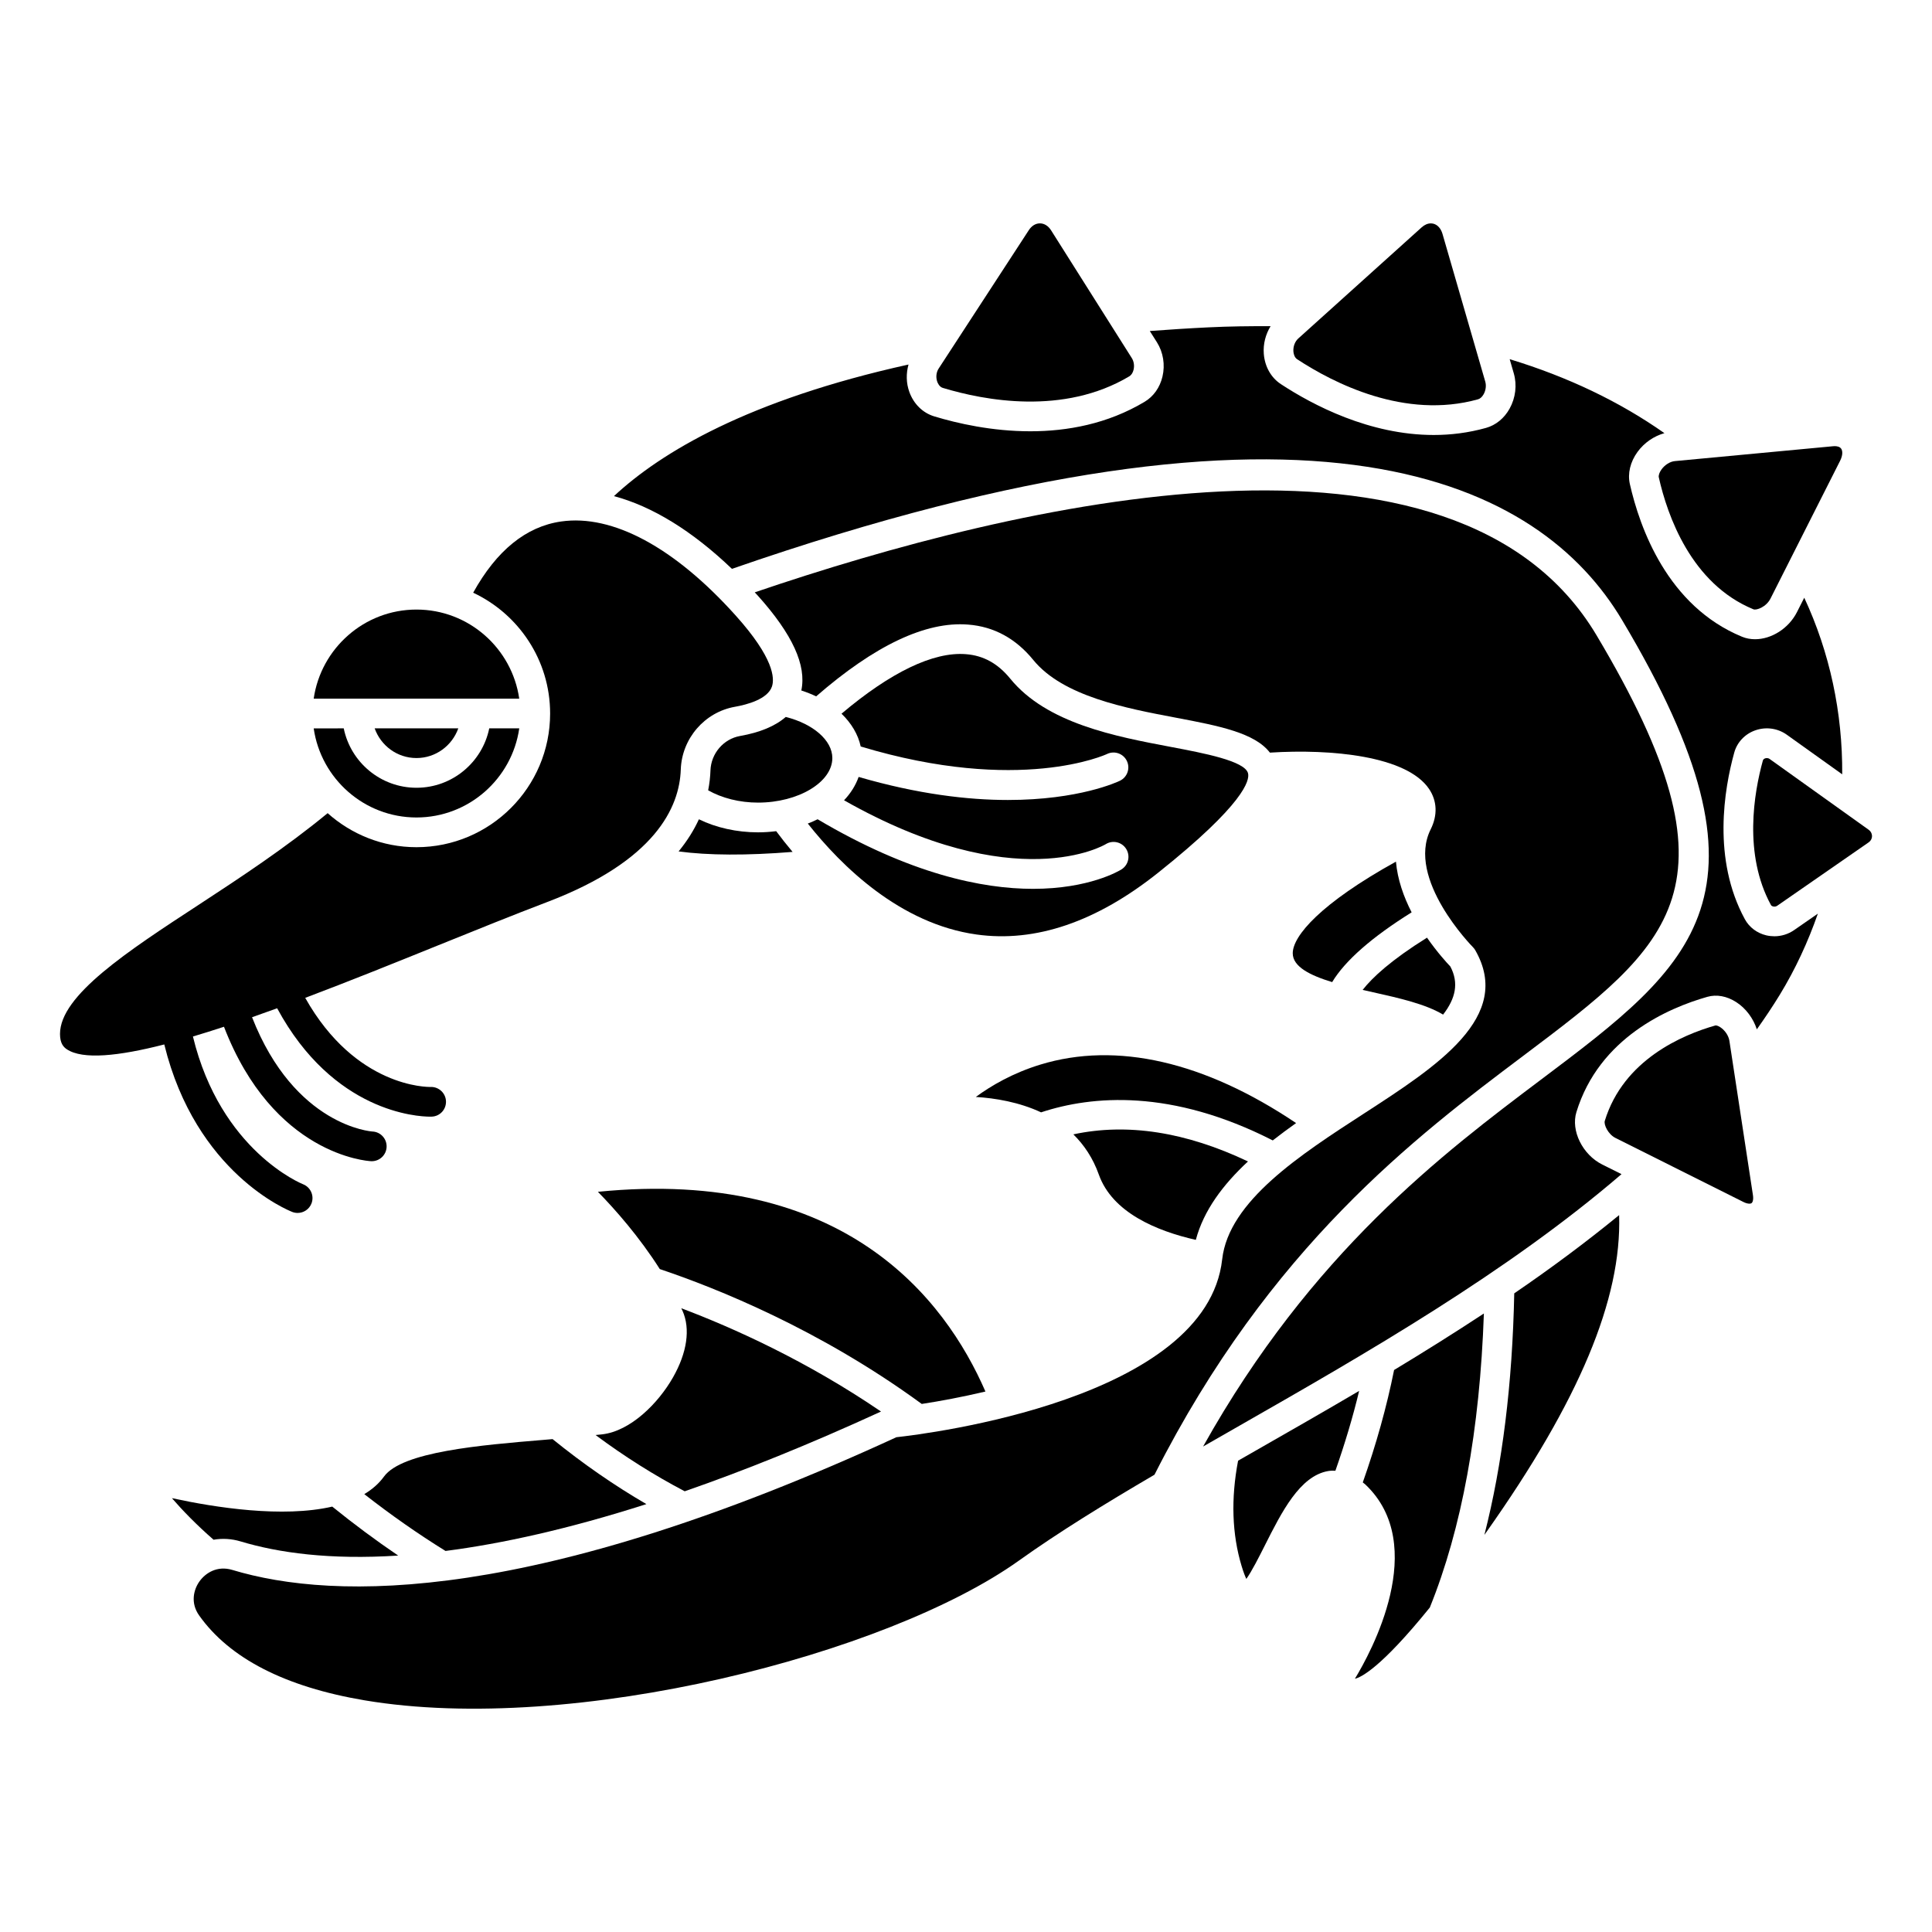
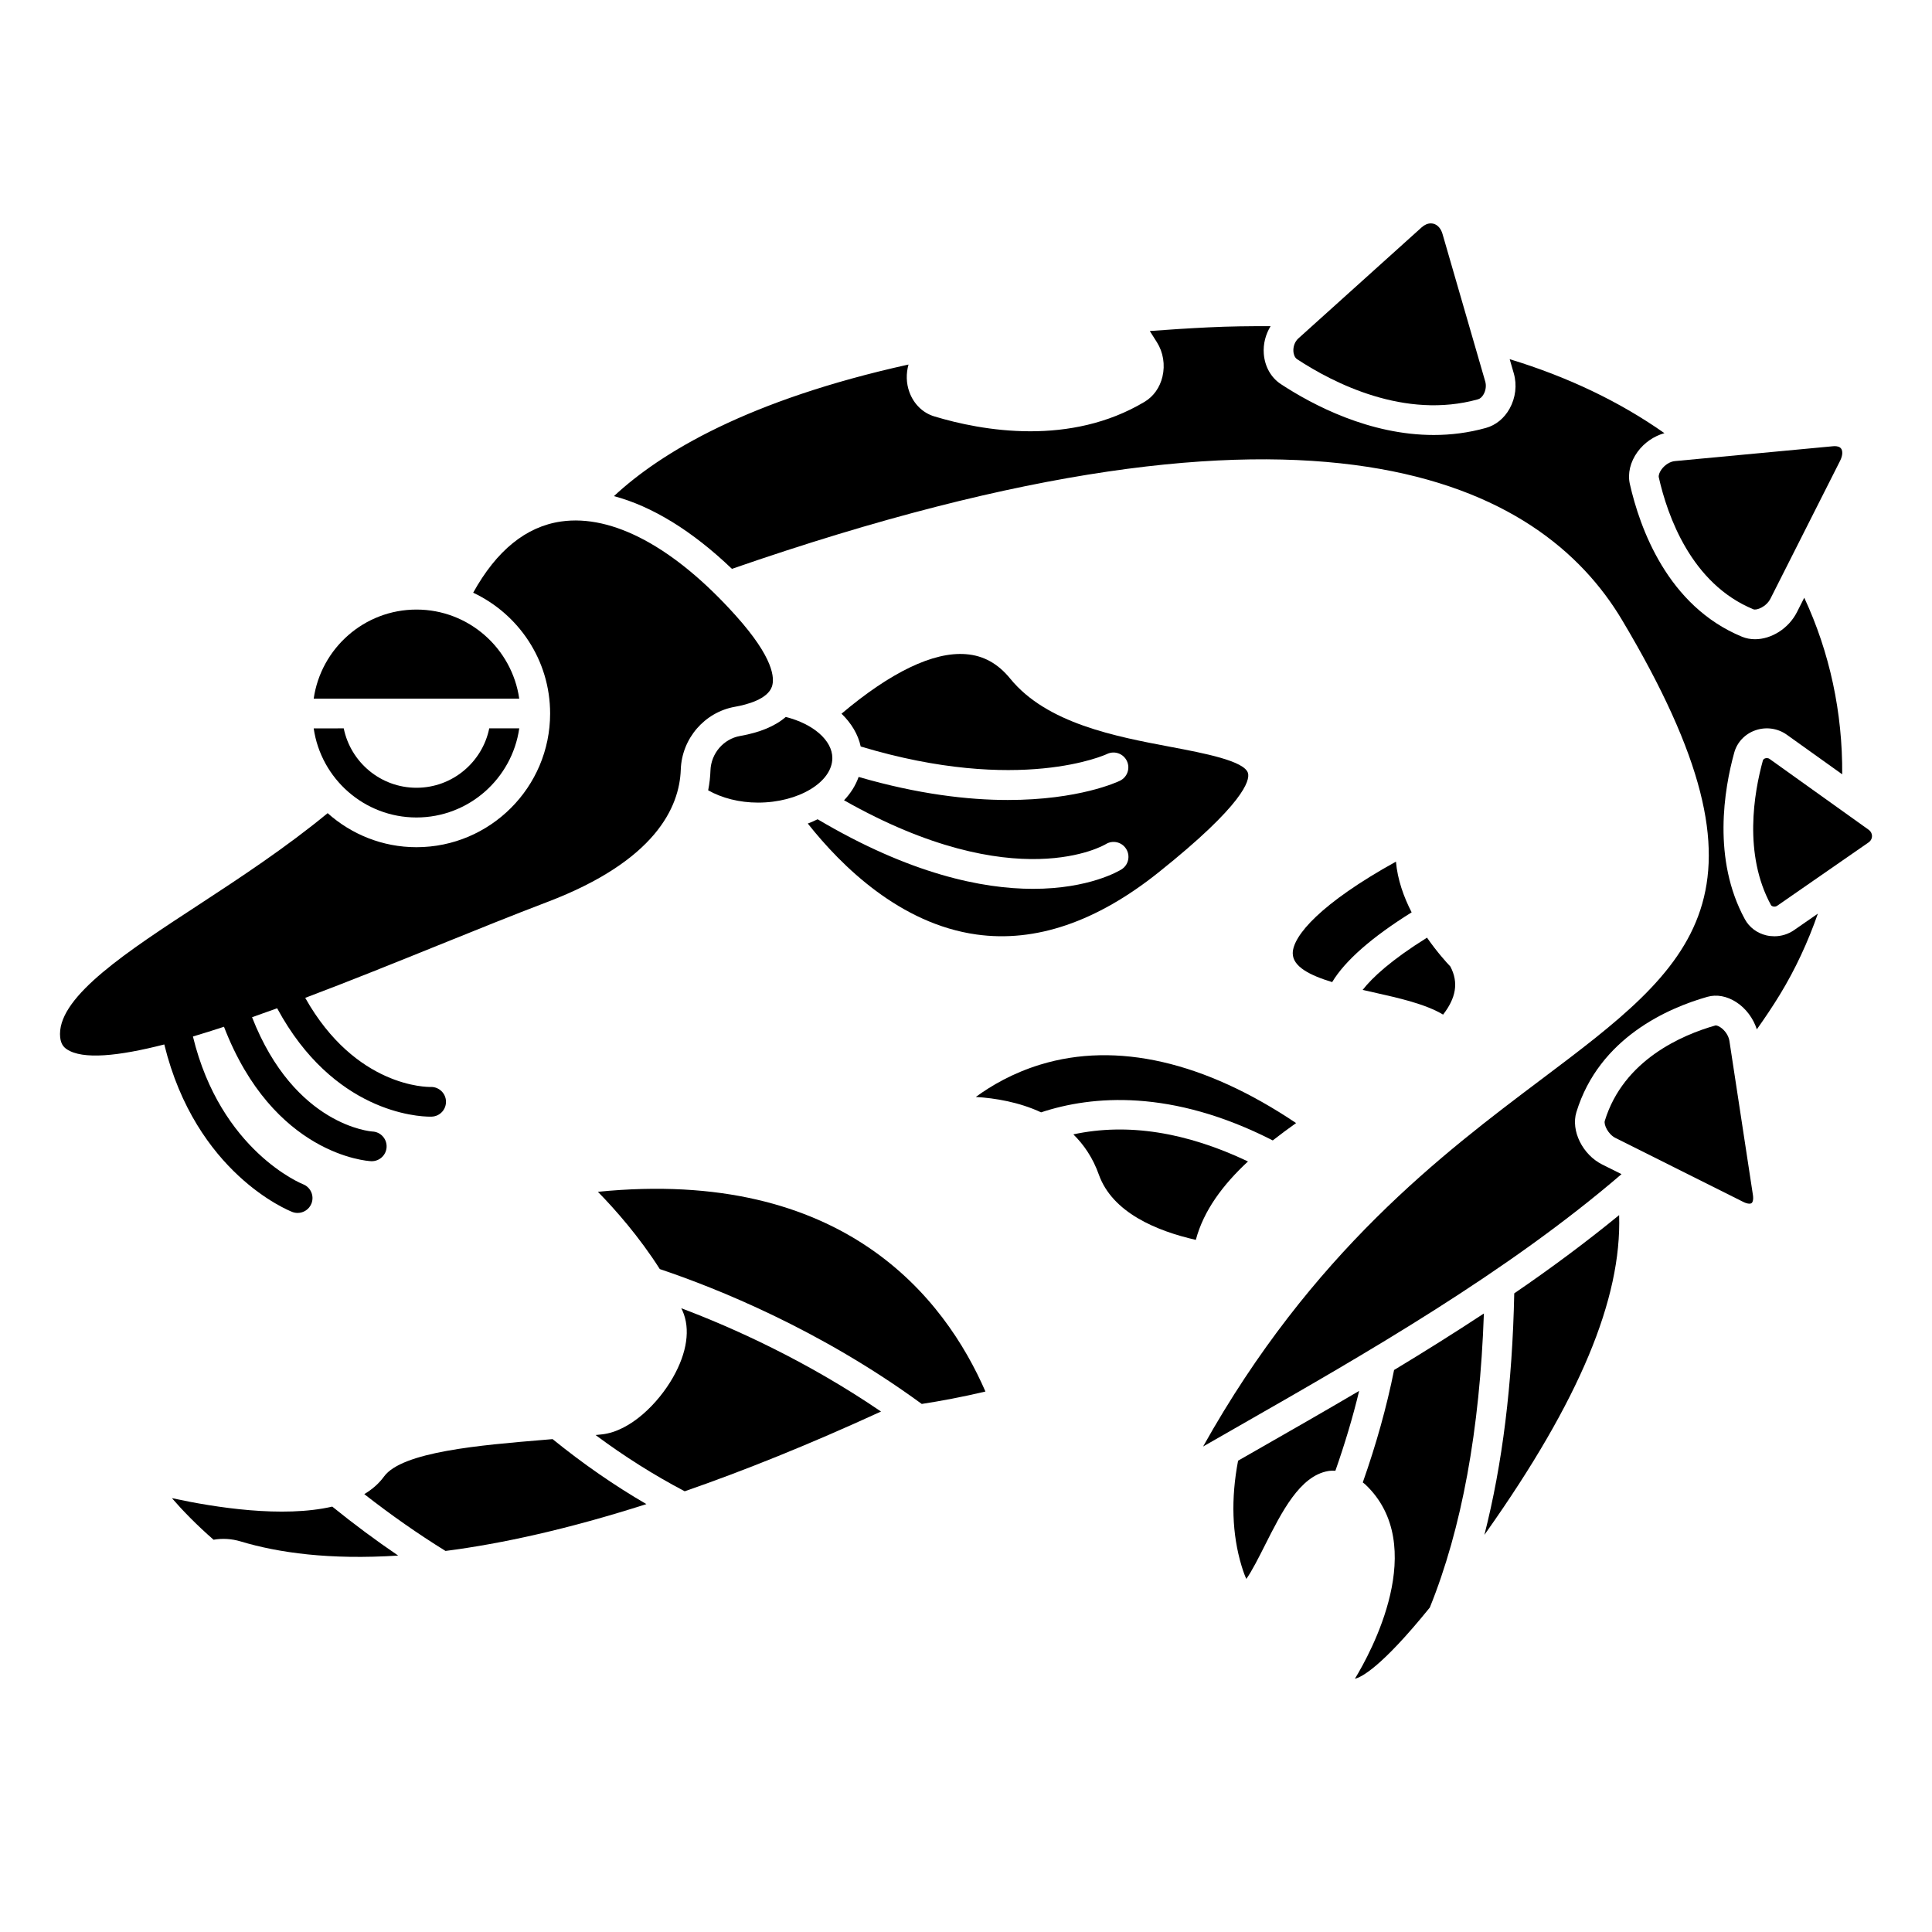
<svg xmlns="http://www.w3.org/2000/svg" fill="#000000" width="800px" height="800px" version="1.1" viewBox="144 144 512 512">
  <g>
    <path d="m377.48 518.07c-19.754-13.457-39.223-22.203-52.941-27.375 0.105 0.23 0.23 0.453 0.336 0.684 2.125 4.793 1.223 11.07-2.543 17.676-3.91 6.856-11.215 14.172-18.719 15.059-0.574 0.066-1.199 0.117-1.781 0.184 7.668 5.707 15.578 10.68 23.625 14.906 15.66-5.434 32.945-12.375 52.023-21.133z" />
    <path d="m254.37 360.64c13.852 0 25.316-10.289 27.238-23.617h-7.953c-1.832 8.969-9.777 15.742-19.281 15.742s-17.453-6.773-19.281-15.742l-7.961 0.004c1.922 13.328 13.387 23.613 27.238 23.613z" />
    <path d="m441.2 374.4c-0.609 0.387-8.555 5.152-23.441 5.152-13.445 0-32.574-3.918-57.082-18.438-0.836 0.41-1.699 0.797-2.602 1.137 8.957 11.324 24.48 26.574 44.707 29.402 15.613 2.188 31.82-3.348 48.211-16.434 22.809-18.191 24.207-24.438 23.75-26.281-0.816-3.281-11.727-5.344-20.496-7.004-14.633-2.762-32.844-6.203-42.527-18.086-3.262-4.008-7.106-6.129-11.734-6.484-8.641-0.699-19.992 4.809-32.977 15.773 2.609 2.519 4.394 5.481 5.086 8.691 42.195 12.719 65.047 2.102 65.27 1.992 1.957-0.949 4.309-0.133 5.258 1.824 0.949 1.957 0.133 4.309-1.824 5.258-0.664 0.324-10.859 5.102-29.711 5.102-10.52 0-23.77-1.523-39.543-6.109-0.801 2.25-2.106 4.34-3.867 6.188 45.59 25.832 69.102 11.785 69.344 11.637 1.844-1.156 4.269-0.598 5.422 1.246 1.16 1.852 0.605 4.281-1.242 5.434z" />
    <path d="m486.59 396.63c0 3.539 4.566 5.848 10.445 7.637 3.441-5.703 10.512-11.902 21.062-18.488-2.098-4.078-3.746-8.688-4.156-13.441-19.996 11.078-27.352 19.703-27.352 24.293z" />
    <path d="m428.45 444.62c2.809 2.758 5.176 6.231 6.754 10.66 3.574 10.043 15.254 14.926 25.703 17.301 2.07-7.801 7.199-14.629 13.82-20.785-16.453-7.816-31.973-10.25-46.277-7.176z" />
    <path d="m419.7 426.13c-7.297 2.227-13.027 5.582-17.102 8.574 5.191 0.316 11.492 1.371 17.301 4.078 13.488-4.461 34.523-6.277 61.395 7.441 2.004-1.57 4.074-3.102 6.184-4.598-24.246-16.293-47.59-21.672-67.777-15.496z" />
    <path d="m507.89 406.96c7.094 1.586 13.848 3.121 18.547 5.918 3.324-4.289 4.219-8.391 1.926-12.738-0.988-1.035-3.519-3.812-6.191-7.652-9.547 5.961-14.5 10.578-17.055 13.844 0.93 0.211 1.859 0.426 2.773 0.629z" />
    <path d="m487.77 239.21c9.578 6.285 28.527 16.031 47.93 10.609 0.555-0.152 1.094-0.648 1.488-1.355 0.566-1.012 0.727-2.289 0.422-3.34l-11.332-39.133c-0.406-1.398-1.258-2.379-2.352-2.691-0.246-0.062-0.5-0.098-0.754-0.098-0.816 0-1.656 0.363-2.426 1.055l-32.68 29.438c-0.902 0.812-1.398 2.141-1.301 3.461 0.039 0.441 0.203 1.535 1.004 2.055z" />
    <path d="m584.32 268.4c-0.555 0.758-0.84 1.59-0.719 2.109 2.285 10.145 8.586 28.176 25.059 34.957 0.828 0.348 3.426-0.621 4.543-2.844l18.441-36.504c0.777-1.539 0.66-2.668 0.293-3.203-0.383-0.559-1.129-0.68-1.723-0.68-0.16 0-0.312 0.008-0.438 0.023l-41.91 3.938c-1.27 0.113-2.656 0.984-3.547 2.203z" />
    <path d="m254.37 305.54c-13.852 0-25.316 10.289-27.238 23.617h54.473c-1.918-13.328-13.383-23.617-27.234-23.617z" />
-     <path d="m254.37 344.89c5.125 0 9.453-3.301 11.082-7.871h-22.164c1.625 4.57 5.957 7.871 11.082 7.871z" />
-     <path d="m393.86 246.8c10.973 3.324 32 7.34 49.438-3.082 0.516-0.312 0.926-0.945 1.113-1.738 0.25-1.066 0.078-2.215-0.465-3.074l-21.383-33.848c-0.754-1.195-1.805-1.855-2.957-1.863h-0.023c-1.137 0-2.18 0.637-2.938 1.801l-23.902 36.691c-0.641 0.988-0.777 2.332-0.352 3.504 0.145 0.395 0.574 1.34 1.469 1.609z" />
    <path d="m537.38 550.75c0.199-0.285 0.383-0.527 0.582-0.816 24.543-34.742 35.828-61.664 35.125-83.918-8.863 7.254-18.184 14.168-27.797 20.734-0.488 24.004-3.152 45.402-7.91 64z" />
    <path d="m505.15 536.86c0.219 0.188 0.445 0.32 0.66 0.523 17.121 16.152 1.387 44.715-2.746 51.5 1.574-0.34 6.863-2.816 19.848-18.867 8.461-20.883 13.254-47.098 14.332-77.926-7.871 5.176-15.824 10.164-23.797 14.973-1.945 9.715-4.738 19.711-8.297 29.797z" />
    <path d="m639.18 363.87-26.211-18.738c-0.246-0.18-0.516-0.234-0.734-0.234-0.211 0-0.387 0.051-0.461 0.078-0.223 0.082-0.504 0.242-0.594 0.57-2.352 8.52-5.195 24.832 2.141 38.297 0.129 0.242 0.414 0.34 0.574 0.379 0.395 0.098 0.789 0.02 1.09-0.191l24.172-16.758c0.82-0.566 0.945-1.309 0.945-1.695-0.004-0.395-0.117-1.129-0.922-1.707z" />
    <path d="m476.65 528.5c-1.523 0.871-3.031 1.73-4.543 2.598-1.922 10.066-1.625 19.473 0.941 27.949 0.484 1.594 0.906 2.668 1.242 3.383 1.434-1.992 3.406-5.898 4.816-8.699 4.598-9.129 9.355-18.57 16.863-19.887 0.648-0.113 1.285-0.102 1.926-0.086 2.5-7.129 4.629-14.211 6.293-21.156-9.34 5.5-18.594 10.789-27.539 15.898z" />
    <path d="m614.22 392.12c-0.715 0-1.438-0.082-2.148-0.246-2.438-0.578-4.504-2.133-5.664-4.269-8.664-15.898-5.488-34.492-2.816-44.156 0.746-2.723 2.828-4.934 5.559-5.894 2.844-1.012 5.981-0.566 8.402 1.176l14.652 10.473c0.113-16.355-3.301-32.293-10.059-46.801l-1.91 3.773c-2.231 4.426-6.82 7.227-11.133 7.227-1.184 0-2.352-0.211-3.438-0.656-19.762-8.133-27.113-28.871-29.742-40.504-0.617-2.75 0.117-5.836 2.027-8.465 1.789-2.465 4.367-4.207 7.141-4.988-11.828-8.32-25.547-14.898-41.008-19.605l1.086 3.754v0.004c0.895 3.082 0.484 6.492-1.109 9.355-1.43 2.566-3.652 4.375-6.25 5.102-4.695 1.312-9.344 1.875-13.859 1.875-16.992 0-32.055-7.934-40.504-13.48-2.617-1.719-4.266-4.648-4.527-8.039-0.199-2.606 0.484-5.16 1.797-7.312-5.414-0.027-10.918 0.035-16.551 0.312-5.215 0.25-10.367 0.59-15.457 0.965l1.887 2.984c1.676 2.652 2.211 5.977 1.469 9.105-0.684 2.887-2.367 5.258-4.731 6.672-9.84 5.883-20.523 7.812-30.285 7.812-10.117 0-19.254-2.066-25.473-3.953-3.027-0.918-5.422-3.266-6.582-6.449-0.867-2.375-0.887-4.926-0.227-7.289-42.426 9.387-65.555 23.227-78.062 34.875 10.129 2.695 20.77 9.223 31.266 19.273 155.89-54.082 214.35-22.57 235.88 13.539 43.496 72.93 19.035 91.34-21.492 121.84-25.926 19.516-60.754 45.77-89.523 97.211 3.273-1.879 6.574-3.766 9.914-5.676 33.281-19.012 70.707-40.492 100.97-66.504l-5.125-2.562c-5.211-2.609-8.34-8.965-6.828-13.883 6.051-19.723 24.348-27.605 34.707-30.547 2.457-0.695 5.164-0.199 7.648 1.402 2.582 1.66 4.527 4.324 5.461 7.215 2.148-3.031 4.199-6.082 6.066-9.137 4.137-6.769 7.477-13.996 10.109-21.527l-6.297 4.363c-1.547 1.074-3.379 1.637-5.242 1.637z" />
    <path d="m599.86 416.2c-0.598-0.387-1.016-0.453-1.176-0.453-0.031 0-0.055 0-0.066 0.004-8.824 2.508-24.371 9.121-29.332 25.285-0.312 1.02 0.883 3.559 2.824 4.531l33.895 16.961c1.066 0.539 1.863 0.539 2.176 0.312 0.309-0.223 0.539-0.961 0.367-2.106l-6.238-40.891c-0.207-1.375-1.191-2.836-2.449-3.644z" />
-     <path d="m547.62 423.85c39.504-29.738 59.336-44.66 19.465-111.52-37.367-62.664-153.29-35.133-223.07-11.352 0.27 0.297 0.539 0.566 0.809 0.867 9.207 10.254 12.949 18.484 11.535 25.141 1.379 0.445 2.691 0.965 3.93 1.559 15.465-13.449 29.012-19.941 40.305-19.02 6.797 0.527 12.59 3.676 17.227 9.359 7.867 9.652 24.512 12.801 37.883 15.328 11.445 2.164 20.809 4.004 24.836 9.242 16.242-1.039 36.25 0.863 42.172 9.617 2.144 3.176 2.301 6.969 0.441 10.695-6.586 13.16 11.008 31.062 11.191 31.242 0.242 0.242 0.457 0.527 0.629 0.828 10.078 17.629-10.059 30.664-29.523 43.273-16.805 10.883-35.844 23.211-37.559 38.633-4.125 37.09-77.938 46.219-86.34 47.137-95.672 44.051-148.54 43.449-176.03 35.156-3.941-1.172-7.027 0.789-8.637 3.023-1.586 2.207-2.453 5.742-0.113 9.043 8.062 11.387 22.809 18.953 43.832 22.5 55.379 9.328 138.69-12.223 173.39-37.004 10.547-7.539 22.797-15.074 35.961-22.785 30.605-60.449 69.34-89.645 97.676-110.97z" />
    <path d="m207.79 552.5c9.992 3.008 23.582 4.914 41.73 3.742-5.906-4.012-11.75-8.344-17.469-12.977-13.121 3.031-30.961 0.266-42.496-2.242 2.793 3.227 6.516 7.078 11.043 11.02 2.332-0.402 4.785-0.273 7.191 0.457z" />
-     <path d="m349.7 364.27c-1.559 0.191-3.156 0.309-4.801 0.309-5.644 0-11.125-1.234-15.684-3.461-1.273 2.793-3.035 5.656-5.379 8.516 7.84 1.055 18.039 1.113 30.207 0.129-1.613-1.922-3.055-3.762-4.344-5.492z" />
    <path d="m352.23 334c-2.781 2.418-6.816 4.113-12.098 5.043-4.387 0.77-7.695 4.621-7.852 9.141-0.055 1.668-0.254 3.434-0.609 5.258 3.637 2.055 8.281 3.258 13.227 3.258 10.668 0 19.68-5.406 19.68-11.809 0-4.699-5.098-9.07-12.348-10.891z" />
    <path d="m405.15 512.77c-10.727-24.66-37.523-59.441-102.7-52.93 4.598 4.699 10.969 11.926 16.402 20.477 14.906 5.004 42.387 15.961 69.422 35.742 4.996-0.766 10.777-1.848 16.871-3.289z" />
    <path d="m288.11 525.58c-16.738 1.391-37.578 3.125-42.363 9.742-1.367 1.887-3.152 3.398-5.207 4.641 7.055 5.512 14.266 10.559 21.527 15.055 14.977-1.934 32.582-5.805 53.234-12.414-8.512-4.945-16.84-10.719-24.859-17.223-0.789 0.062-1.531 0.133-2.332 0.199z" />
    <path d="m221.46 465.18c0.465 0.176 0.945 0.262 1.414 0.262 1.578 0 3.07-0.957 3.676-2.523 0.781-2.031-0.234-4.309-2.258-5.09-0.227-0.086-21.812-8.801-29.164-39.145 2.66-0.793 5.41-1.656 8.227-2.582 13.082 33.91 37.887 35.574 38.98 35.625 0.062 0.004 0.125 0.004 0.188 0.004 2.086 0 3.828-1.641 3.93-3.75 0.102-2.172-1.574-4.016-3.746-4.117-0.211-0.012-20.598-1.387-31.91-30.289 2.191-0.766 4.414-1.559 6.648-2.375 14.914 27.57 37.18 28.727 40.57 28.727 0.207 0 0.344-0.004 0.406-0.008 2.164-0.082 3.84-1.895 3.769-4.059-0.066-2.125-1.828-3.809-3.945-3.809-0.035 0-0.07 0-0.102 0.004-0.785 0.02-19.871 0.184-33.258-23.613 11.945-4.508 24.078-9.41 35.004-13.832 10.387-4.199 20.199-8.168 29.18-11.586 28.594-10.887 35.008-25.094 35.344-35.094 0.285-8.219 6.316-15.207 14.352-16.625 3.164-0.559 8.641-1.996 9.801-5.348 0.754-2.199 0.52-7.57-9.605-18.84-16.191-18.031-32.613-26.891-46.281-24.914-9.297 1.34-17.105 7.711-23.285 18.871 12.027 5.652 20.391 17.859 20.391 32.016 0 19.535-15.891 35.426-35.426 35.426-9.035 0-17.266-3.43-23.535-9.02-10.914 9.008-23.156 17.086-34.102 24.238-18.938 12.367-36.824 24.051-36.824 34.277 0 2.519 0.957 3.484 1.785 4.043 4.203 2.832 13.707 1.848 25.852-1.266 8.348 34.09 32.844 43.973 33.926 44.391z" />
  </g>
</svg>